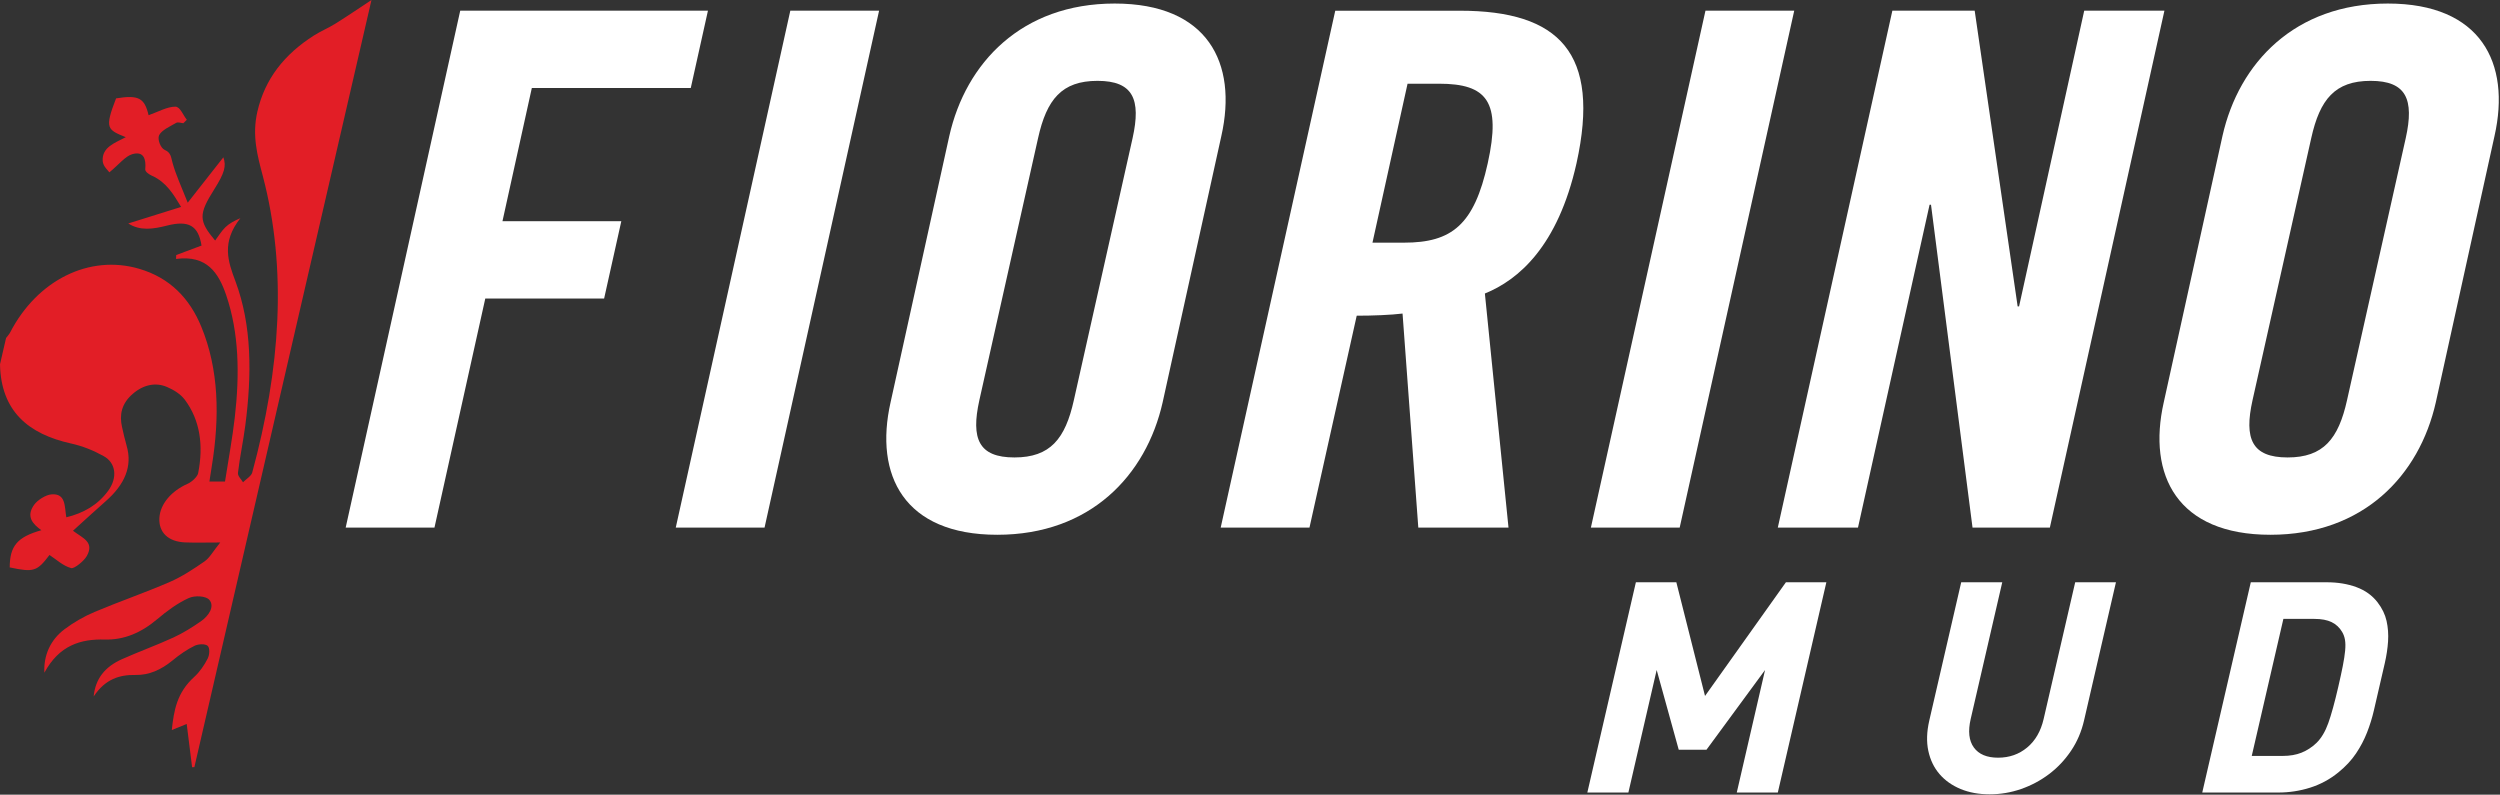
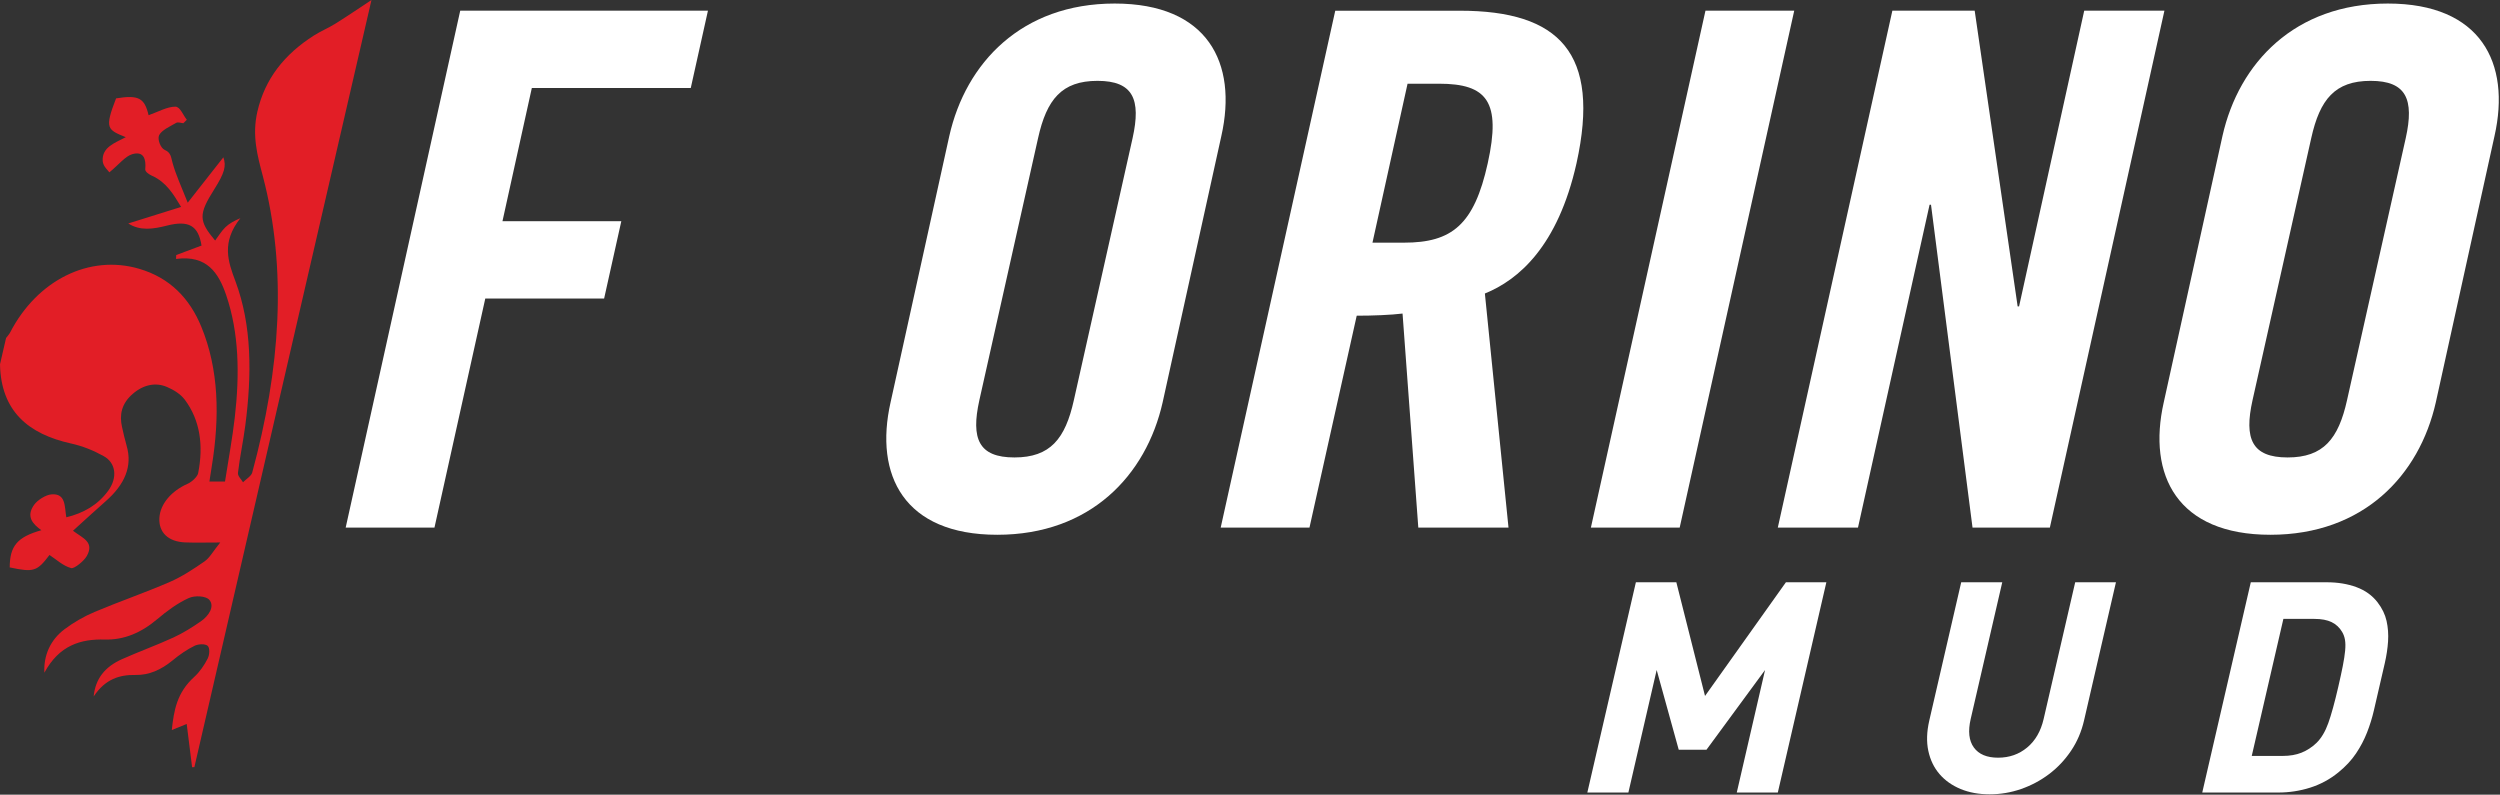
<svg xmlns="http://www.w3.org/2000/svg" width="100%" height="100%" viewBox="0 0 1164 370" xml:space="preserve" style="fill-rule:evenodd;clip-rule:evenodd;stroke-linejoin:round;stroke-miterlimit:2;">
  <rect x="0" y="0" width="1164" height="370" fill="#333333" stroke="none" />
  <g>
    <g>
      <path d="M827.753,369.006l22.602,-97.9l-18.837,-0l-37.66,52.937l-13.353,-52.937l-18.837,-0l-22.603,97.9l19.113,-0l13.174,-57.063l10.266,37.125l12.925,0l27.272,-37.125l-13.175,57.063l19.113,-0Z" style="fill:#fff;fill-rule:nonzero;" />
      <path d="M970.331,335.456l14.857,-64.35l-18.975,-0l-14.698,63.662c-1.312,5.684 -3.869,10.106 -7.67,13.269c-3.801,3.162 -8.314,4.744 -13.539,4.744c-5.225,-0 -8.985,-1.582 -11.279,-4.744c-2.295,-3.163 -2.787,-7.585 -1.475,-13.269l14.698,-63.662l-19.112,-0l-14.857,64.35c-1.206,5.225 -1.356,9.946 -0.451,14.162c0.906,4.217 2.642,7.815 5.208,10.794c2.567,2.979 5.836,5.294 9.81,6.944c3.973,1.65 8.48,2.475 13.522,2.475c5.042,-0 9.93,-0.825 14.665,-2.475c4.735,-1.65 9.074,-3.965 13.016,-6.944c3.942,-2.979 7.339,-6.577 10.192,-10.794c2.852,-4.216 4.882,-8.937 6.088,-14.162Z" style="fill:#fff;fill-rule:nonzero;" />
      <path d="M1105.31,330.643c0.847,-3.666 4.212,-18.241 5.016,-21.725c0.825,-3.575 1.344,-7.012 1.556,-10.312c0.212,-3.3 -0.021,-6.463 -0.697,-9.488c-0.677,-3.025 -2.073,-5.912 -4.188,-8.662c-2.468,-3.209 -5.75,-5.569 -9.846,-7.082c-4.097,-1.512 -8.712,-2.268 -13.845,-2.268l-35.338,-0l-22.602,97.9l35.337,-0c5.134,-0 10.098,-0.757 14.893,-2.269c4.795,-1.513 9.167,-3.873 13.116,-7.081c3.385,-2.75 6.125,-5.684 8.219,-8.8c2.095,-3.117 3.809,-6.371 5.142,-9.763c1.333,-3.391 2.412,-6.875 3.237,-10.45Zm-16.573,-11c-1.714,7.425 -3.278,13.109 -4.692,17.05c-1.414,3.942 -3.246,7.013 -5.496,9.213c-2.116,2.016 -4.436,3.529 -6.96,4.537c-2.524,1.009 -5.437,1.513 -8.737,1.513l-14.437,-0l14.729,-63.8l14.438,-0c3.3,-0 5.979,0.504 8.038,1.512c2.059,1.009 3.681,2.521 4.865,4.538c0.663,1.1 1.11,2.337 1.343,3.712c0.233,1.375 0.253,3.071 0.063,5.088c-0.191,2.016 -0.552,4.377 -1.085,7.081c-0.533,2.704 -1.222,5.89 -2.069,9.556Z" style="fill:#fff;fill-rule:nonzero;" />
    </g>
    <path d="M160.947,245.656l53.335,-240.68l115.338,-0l-8.001,36.006l-74.001,0l-13.666,62l55.333,-0l-8.002,36.001l-55.332,0l-23.666,106.673l-41.338,-0Z" style="fill:#fff;fill-rule:nonzero;" />
-     <path d="M314.632,245.656l53.338,-240.68l41.335,-0l-53.334,240.68l-41.339,-0Z" style="fill:#fff;fill-rule:nonzero;" />
    <path d="M455.991,186.323c-3.998,18.003 -0.33,26.664 16.331,26.664c16.673,-0 23.673,-8.661 27.665,-26.664l27.346,-122.009c3.998,-18.003 0.319,-26.67 -16.337,-26.67c-16.667,0 -23.673,8.667 -27.67,26.67l-27.335,122.009Zm-13.995,-123.01c7.654,-33.999 33.658,-61.664 77.001,-61.664c43.336,0 57.331,27.665 49.665,61.664l-27.334,124.011c-7.666,33.999 -33.67,61.664 -77.007,61.664c-43.336,-0 -57.336,-27.665 -49.671,-61.664l27.346,-124.011Z" style="fill:#fff;fill-rule:nonzero;" />
    <path d="M639.021,112.984l14.671,0c22.331,0 32.675,-8.33 39.004,-37.001c6.334,-28.672 -0.336,-37.008 -22.667,-37.008l-14.671,0l-16.337,74.009Zm-29.331,132.666l-41.335,-0l53.339,-240.663l58.002,0c46.328,0 65.662,19.664 54.335,70.996c-8.672,38.668 -27,54.334 -42.672,60.674l10.998,108.993l-41.995,-0l-7.335,-99.661c-5.334,0.665 -14.006,1.001 -21.341,1.001l-21.996,98.66Z" style="fill:#fff;fill-rule:nonzero;" />
    <path d="M740.718,245.656l53.345,-240.68l41.329,-0l-53.333,240.68l-41.341,-0Z" style="fill:#fff;fill-rule:nonzero;" />
    <path d="M827.744,245.656l53.339,-240.68l38.332,-0l20,137.675l0.665,-0l30.332,-137.675l37.343,-0l-53.34,240.68l-36.006,-0l-19.334,-150.339l-0.666,-0l-33.334,150.339l-37.331,-0Z" style="fill:#fff;fill-rule:nonzero;" />
    <path d="M1048.78,186.323c-4.003,18.003 -0.335,26.664 16.332,26.664c16.667,-0 23.667,-8.661 27.665,-26.664l27.335,-122.009c4.003,-18.003 0.329,-26.67 -16.338,-26.67c-16.661,0 -23.661,8.667 -27.664,26.67l-27.33,122.009Zm-14,-123.01c7.654,-33.999 33.664,-61.664 76.995,-61.664c43.337,0 57.343,27.665 49.671,61.664l-27.329,124.011c-7.671,33.999 -33.675,61.664 -77.012,61.664c-43.33,-0 -57.336,-27.665 -49.665,-61.664l27.34,-124.011Z" style="fill:#fff;fill-rule:nonzero;" />
    <path d="M156.263,10.952c-3.251,2.042 -6.806,3.48 -10.047,5.544c-13.868,8.809 -22.868,20.244 -26.373,35.427c-2.583,11.18 0.011,20.506 2.505,29.962c11.506,43.621 8.155,90.011 -4.924,138.193c-0.416,1.535 -2.807,2.979 -4.275,4.469c-0.832,-1.472 -2.535,-2.854 -2.349,-4.441c0.858,-7.278 2.452,-14.631 3.401,-21.921c3.084,-23.718 3.124,-46.669 -4.611,-67.317c-3.437,-9.172 -6.567,-18.014 2.327,-29.279c-2.846,1.217 -5.156,2.451 -6.953,4.191c-1.828,1.763 -3.151,4.031 -4.797,6.215c-7.743,-9.223 -7.744,-12.215 -0.381,-23.895c4.78,-7.591 5.644,-10.747 4.217,-14.864c-4.958,6.312 -10.027,12.766 -16.601,21.137c-2.801,-7.148 -5.455,-12.704 -7.108,-18.715c-0.701,-2.541 -0.671,-4.583 -3.589,-5.851c-1.927,-0.836 -3.547,-4.981 -2.603,-6.875c1.179,-2.348 5.071,-4.066 7.934,-5.726c0.869,-0.501 2.212,0.08 3.339,0.165c0.537,-0.54 1.072,-1.069 1.609,-1.604c-1.751,-2.166 -3.092,-6.096 -5.348,-6.101c-3.784,-0.012 -8.155,2.473 -12.452,3.974c-1.896,-7.955 -4.564,-9.57 -15.144,-7.83c-5.499,14.142 -4.033,14.563 4.52,18.066c-5.05,2.661 -11.196,4.674 -10.742,11.111c0.178,2.514 2.556,4.402 3.105,5.266c4.427,-3.645 7.434,-7.54 10.672,-8.473c5.303,-1.524 6.486,2.246 6.034,7.012c-0.113,1.183 1.775,2.434 3.136,3.042c6.578,2.923 9.966,8.53 13.551,14.512c-8.619,2.701 -16.305,5.101 -24.593,7.699c5.558,3.594 11.713,2.599 18.061,0.984c10.148,-2.576 14.576,0.074 16.046,9.309c-3.889,1.45 -7.835,2.928 -11.779,4.407c-0.029,0.603 -0.059,1.211 -0.088,1.825c14.343,-1.905 19.79,6.426 23.346,16.849c6.02,17.64 6.299,36.951 4.011,56.916c-1.125,9.809 -2.981,19.709 -4.554,29.865l-7.265,0c0.388,-2.496 0.711,-4.691 1.069,-6.88c3.813,-23.315 3.336,-45.435 -4.881,-65.292c-5.422,-13.102 -14.537,-22.655 -28.861,-26.869c-23.154,-6.812 -47.422,5.175 -60.084,29.593c-0.481,0.932 -1.275,1.757 -1.923,2.638c-0.939,4.072 -1.88,8.149 -2.821,12.22c0.44,21.791 13.131,32.47 33.116,36.894c5.43,1.194 10.596,3.321 15.237,5.92c5.653,3.15 6.446,10.025 2.015,16.087c-4.881,6.676 -11.603,10.446 -19.496,12.351c-0.864,-5.078 -0.133,-11.276 -6.99,-10.668c-2.544,0.227 -6.401,2.593 -8.013,4.868c-3.873,5.459 -0.628,8.922 3.385,11.81c-11.286,3.196 -14.682,7.376 -14.737,17.31c11.241,2.4 12.756,1.831 18.523,-5.777c3.298,2.155 6.249,5.049 10.098,6.113c1.394,0.386 5.95,-3.242 7.293,-5.659c3.651,-6.562 -2.012,-8.336 -6.451,-11.736c5.31,-4.8 10.207,-9.343 15.227,-13.745c8.88,-7.779 12.537,-16.257 9.762,-25.805c-0.84,-2.889 -1.506,-5.857 -2.166,-8.825c-1.202,-5.385 -0.37,-10.742 5.002,-15.359c5.235,-4.515 10.891,-5.368 15.914,-3.23c3.201,1.365 6.385,3.332 8.367,5.993c7.023,9.423 8.756,21.108 6.175,34.176c-0.323,1.632 -2.953,4.071 -4.833,4.896c-7.603,3.327 -12.906,9.457 -13.222,16.036c-0.321,6.659 4.114,10.963 11.995,11.288c4.735,0.187 9.564,0.034 16.343,0.034c-3.425,4.242 -4.945,7.165 -7.252,8.768c-5.178,3.594 -10.588,7.165 -16.192,9.593c-11.606,5.033 -23.455,9.082 -35.095,13.995c-4.817,2.035 -9.654,4.799 -13.945,8.023c-6.625,4.987 -9.806,12.215 -9.397,20.25c6.935,-12.818 16.936,-15.746 28.153,-15.439c8.79,0.239 16.816,-3.042 24.476,-9.548c4.473,-3.792 9.459,-7.449 14.597,-9.769c2.88,-1.296 7.943,-0.995 9.532,0.796c2.631,2.963 -0.002,7.347 -3.955,10.088c-4.073,2.815 -8.358,5.487 -12.753,7.5c-7.894,3.628 -15.986,6.534 -23.909,10.071c-8.087,3.605 -12.406,9.235 -13.187,17.361c5.392,-8.137 12.113,-10.15 19.482,-10.008c6.245,0.125 11.897,-2.36 17.32,-6.83c3.14,-2.593 6.604,-5.004 10.162,-6.75c1.851,-0.904 5.03,-0.983 6.131,0.035c1.05,0.983 0.903,4.1 -0.008,5.902c-1.547,3.048 -3.708,6.233 -6.313,8.598c-7.981,7.245 -9.429,15.456 -10.396,24.691c3.196,-1.308 5.743,-2.349 6.935,-2.832c0.849,6.795 1.684,13.471 2.52,20.147c0.351,-0.017 0.703,-0.04 1.056,-0.057l82.459,-357.167c-4.91,3.236 -10.746,7.21 -16.702,10.952" style="fill:#e21e26;fill-rule:nonzero;" />
  </g>
</svg>